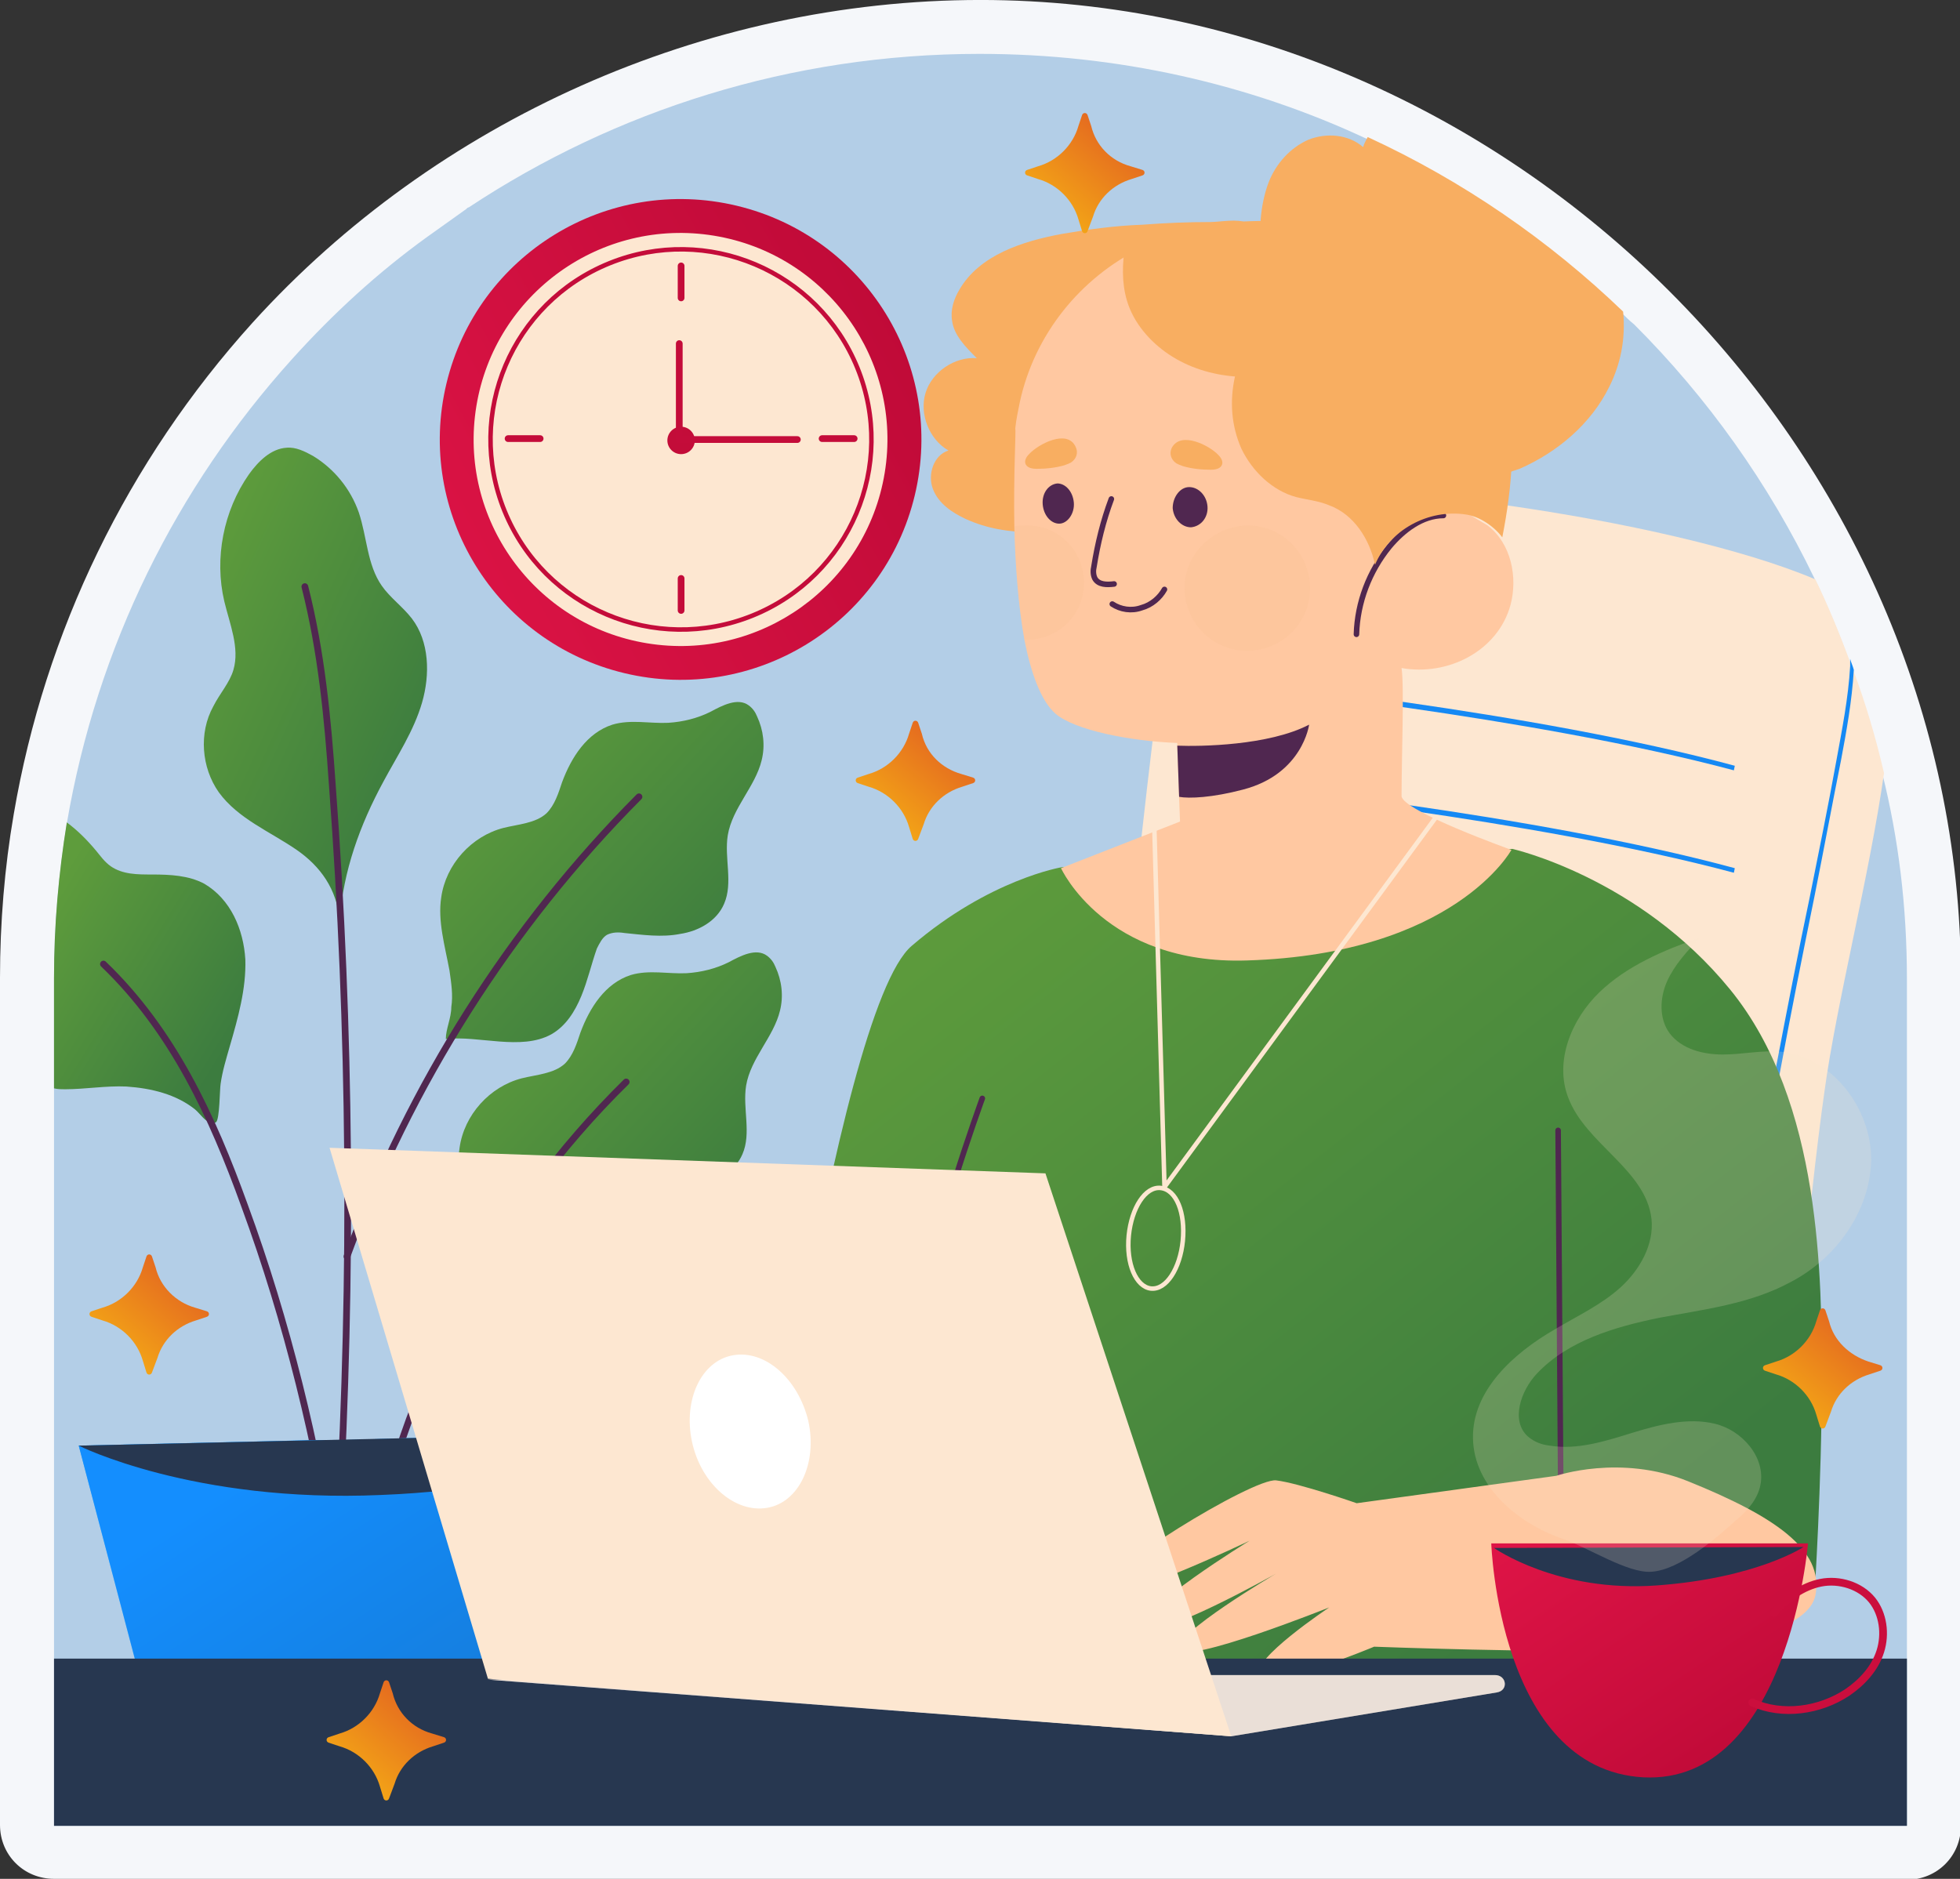
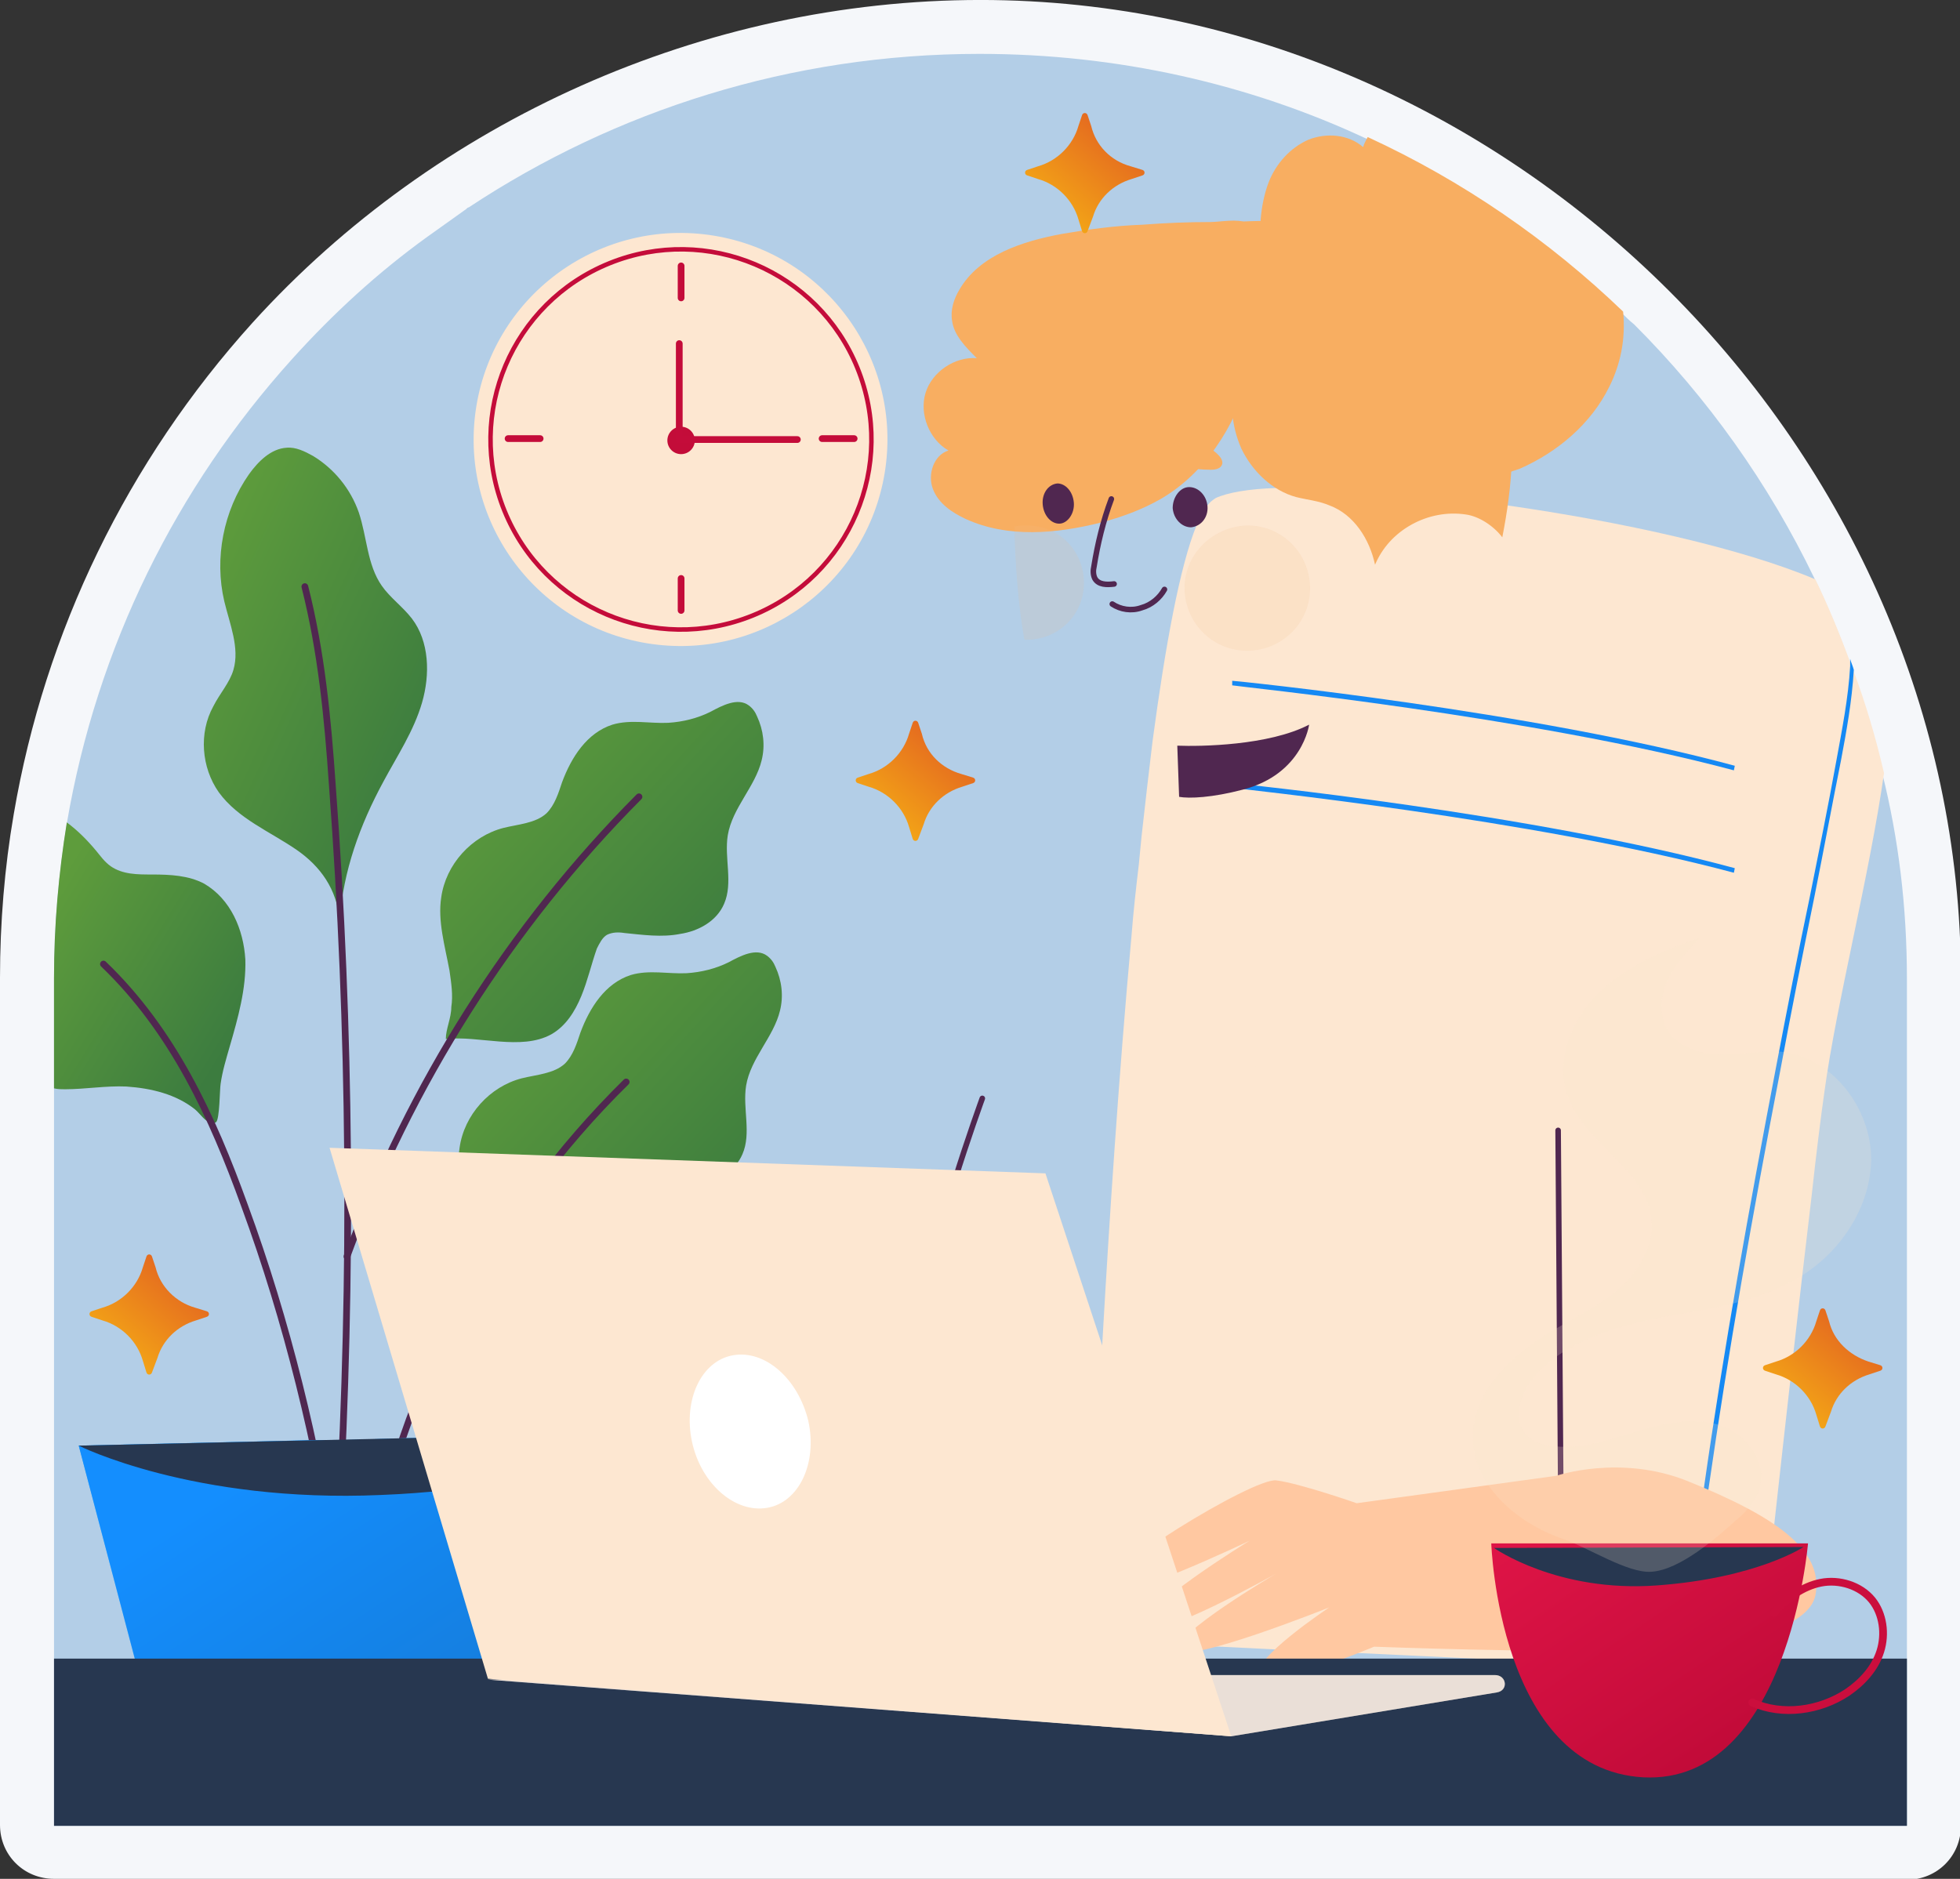
<svg xmlns="http://www.w3.org/2000/svg" width="315" height="302" viewBox="0 0 315 302" fill="none">
  <rect x="0" y="0" width="315" height="302" fill="#333333" stroke="none" />
  <g clip-path="url(#clip0_781_3547)">
    <path d="M8.681 301.996C3.825 301.996 0 298.177 0 293.33V157.165C0 148.352 0.736 139.392 2.207 130.873C7.209 101.495 20.451 74.174 40.607 51.847C70.033 19.385 113.141 -0.004 157.574 -0.004C242.76 -0.004 315.147 72.412 315.147 157.312V293.477C315.147 298.324 311.322 302.143 306.467 302.143H8.681V301.996Z" fill="#F5F7FA" />
    <path d="M306.468 157.31V293.474H8.682V157.31C8.682 148.79 9.417 140.565 10.741 132.339C15.597 103.843 28.397 78.285 46.935 57.721C53.556 50.376 60.765 43.766 68.71 38.038C70.769 36.569 72.829 35.1 74.889 33.631C75.036 33.484 75.183 33.337 75.33 33.337C98.871 17.767 127.119 8.66 157.428 8.66C179.644 8.66 200.83 13.507 219.662 22.321C234.964 29.371 248.794 38.919 260.711 50.376C261.3 50.964 261.888 51.551 262.624 52.139C274.394 63.89 284.251 77.697 291.608 92.973C293.668 97.233 295.433 101.493 297.052 105.899C297.346 106.487 297.493 107.075 297.787 107.809C299.7 113.097 301.318 118.679 302.495 124.26C305.144 134.836 306.468 145.853 306.468 157.31Z" fill="#B3CEE7" />
-     <path d="M147.013 79.632C151.99 58.884 139.177 38.035 118.395 33.066C97.612 28.097 76.729 40.889 71.752 61.638C66.775 82.387 79.588 103.235 100.371 108.204C121.153 113.173 142.036 100.381 147.013 79.632Z" fill="url(#paint0_linear_781_3547)" />
    <path d="M142.184 76.009C145.154 57.917 132.87 40.847 114.749 37.883C96.627 34.918 79.53 47.181 76.56 65.273C73.591 83.365 85.874 100.435 103.995 103.399C122.117 106.364 139.215 94.101 142.184 76.009Z" fill="#FDE7D1" />
    <path d="M120.942 98.945C136.605 92.604 144.153 74.787 137.801 59.151C131.45 43.514 113.604 35.978 97.941 42.319C82.279 48.66 74.731 66.477 81.082 82.114C87.434 97.751 105.28 105.286 120.942 98.945Z" stroke="#C40C3A" stroke-width="0.722" stroke-miterlimit="10" />
    <path d="M109.463 72.996C110.682 72.996 111.67 72.01 111.67 70.793C111.67 69.576 110.682 68.59 109.463 68.59C108.244 68.59 107.256 69.576 107.256 70.793C107.256 72.01 108.244 72.996 109.463 72.996Z" fill="#C30C39" />
    <path d="M109.168 55.227V70.65H128.147" stroke="#C40C3A" stroke-width="1.082" stroke-miterlimit="10" stroke-linecap="round" stroke-linejoin="round" />
    <path d="M109.463 42.742V47.883" stroke="#C40C3A" stroke-width="1.082" stroke-miterlimit="10" stroke-linecap="round" stroke-linejoin="round" />
    <path d="M109.463 92.977V98.118" stroke="#C40C3A" stroke-width="1.082" stroke-miterlimit="10" stroke-linecap="round" stroke-linejoin="round" />
    <path d="M137.274 70.5H132.125" stroke="#C40C3A" stroke-width="1.082" stroke-miterlimit="10" stroke-linecap="round" stroke-linejoin="round" />
    <path d="M86.808 70.5H81.658" stroke="#C40C3A" stroke-width="1.082" stroke-miterlimit="10" stroke-linecap="round" stroke-linejoin="round" />
    <path d="M72.237 155.988C71.502 152.022 70.325 148.057 70.913 144.237C71.649 138.95 75.769 134.396 80.918 133.074C83.272 132.487 86.067 132.34 87.833 130.724C89.157 129.402 89.746 127.492 90.334 125.73C91.805 121.764 94.307 117.798 98.426 116.476C101.369 115.594 104.458 116.329 107.401 116.182C109.755 116.035 112.109 115.448 114.169 114.419C116.081 113.391 118.583 112.069 120.348 113.391C120.937 113.832 121.378 114.419 121.672 115.154C122.702 117.357 122.996 119.854 122.408 122.204C121.378 126.464 117.7 129.843 116.964 134.249C116.376 137.921 117.847 141.887 116.376 145.266C115.199 148.057 112.256 149.672 109.314 150.113C106.371 150.701 103.281 150.26 100.339 149.966C99.456 149.819 98.426 149.819 97.543 150.26C96.808 150.701 96.366 151.582 95.925 152.463C95.042 154.96 94.454 157.604 93.424 160.101C92.394 162.598 90.923 164.949 88.569 166.271C83.713 168.915 76.945 166.417 71.649 167.005C71.649 165.389 72.532 163.627 72.532 161.864C72.826 159.954 72.532 158.045 72.237 155.988Z" fill="url(#paint1_linear_781_3547)" />
    <path d="M47.668 136.598C43.401 133.661 38.252 131.604 35.162 127.345C32.367 123.379 31.925 117.797 34.279 113.537C35.309 111.481 36.928 109.718 37.516 107.662C38.546 104.136 36.928 100.317 36.045 96.645C34.426 89.742 35.898 82.103 40.017 76.228C41.489 74.171 43.548 72.115 46.05 71.968C47.521 71.821 48.992 72.556 50.316 73.29C53.7 75.347 56.348 78.578 57.673 82.397C58.997 86.363 58.997 90.77 61.351 94.148C62.675 96.058 64.735 97.526 66.206 99.436C69.001 103.108 69.148 108.396 67.824 112.95C66.5 117.503 63.852 121.469 61.645 125.582C57.82 132.633 55.171 139.977 54.583 147.909C54.142 142.915 51.493 139.242 47.668 136.598Z" fill="url(#paint2_linear_781_3547)" />
    <path d="M39.429 154.224C39.577 158.925 38.252 163.625 36.928 168.179C36.34 170.235 35.751 172.145 35.457 174.201C35.31 175.082 35.31 179.93 34.721 180.37C34.574 180.517 34.28 180.517 34.133 180.517C33.103 180.517 32.073 178.902 31.337 178.314C29.866 177.139 28.101 176.258 26.188 175.67C24.275 175.082 22.363 174.789 20.303 174.642C17.066 174.495 13.682 175.082 10.445 175.082C9.857 175.082 9.268 175.082 8.68 174.936V157.162C8.68 148.643 9.415 140.417 10.739 132.191C12.505 133.513 13.976 134.982 15.448 136.745C16.183 137.626 16.772 138.508 17.802 139.242C19.714 140.564 22.068 140.564 24.422 140.564C27.365 140.564 30.307 140.711 32.809 142.033C37.075 144.53 39.135 149.377 39.429 154.224Z" fill="url(#paint3_linear_781_3547)" />
    <path d="M16.625 154.957C27.807 165.68 34.133 179.487 39.283 193.735C46.198 212.537 50.906 232.073 53.995 251.903" stroke="#502750" stroke-width="1.082" stroke-miterlimit="10" stroke-linecap="round" stroke-linejoin="round" />
    <path d="M48.994 94.293C51.642 104.722 52.672 115.445 53.408 126.167C56.35 165.533 56.645 205.046 54.438 244.412" stroke="#502750" stroke-width="1.082" stroke-miterlimit="10" stroke-linecap="round" stroke-linejoin="round" />
    <path d="M55.76 201.962C65.912 174.348 81.948 148.936 102.693 128.078" stroke="#502750" stroke-width="1.082" stroke-miterlimit="10" stroke-linecap="round" stroke-linejoin="round" />
    <path d="M75.185 196.235C74.449 192.269 73.272 188.303 73.861 184.484C74.596 179.196 78.716 174.642 83.865 173.32C86.219 172.733 89.015 172.586 90.78 170.97C92.104 169.648 92.693 167.738 93.281 165.976C94.753 162.01 97.254 158.044 101.373 156.722C104.316 155.841 107.406 156.575 110.348 156.428C112.702 156.281 115.056 155.694 117.116 154.665C119.029 153.637 121.53 152.315 123.295 153.637C123.884 154.078 124.325 154.665 124.62 155.4C125.649 157.603 125.944 160.1 125.355 162.45C124.325 166.71 120.647 170.089 119.911 174.495C119.323 178.167 120.794 182.133 119.323 185.512C118.146 188.303 115.203 189.918 112.261 190.359C109.318 190.8 106.229 190.506 103.286 190.212C102.403 190.065 101.373 190.065 100.491 190.506C99.755 190.947 99.314 191.828 98.872 192.709C97.99 195.206 97.401 197.85 96.371 200.347C95.341 202.844 93.87 205.195 91.516 206.517C86.661 209.161 79.893 206.664 74.596 207.251C74.596 205.635 75.479 203.873 75.479 202.11C75.773 200.201 75.479 198.144 75.185 196.235Z" fill="url(#paint4_linear_781_3547)" />
    <path d="M59.147 252.642C64.443 222.97 79.156 195.062 100.636 173.91" stroke="#502750" stroke-width="1.082" stroke-miterlimit="10" stroke-linecap="round" stroke-linejoin="round" />
    <path d="M102.842 230.309L94.161 293.323H28.689L12.652 232.365L50.317 231.484H55.025L64.588 231.19L102.842 230.309Z" fill="url(#paint5_linear_781_3547)" />
    <path d="M102.842 230.309L94.161 293.323H28.689L12.652 232.365L50.317 231.484H55.025L64.588 231.19L102.842 230.309Z" fill="url(#paint6_linear_781_3547)" />
    <path d="M12.652 232.365C12.652 232.365 31.043 241.619 61.204 240.297C91.366 239.122 102.694 230.309 102.694 230.309L12.652 232.365Z" fill="#273750" />
    <path d="M302.789 124.266C300.435 140.864 295.138 161.281 293.225 175.382C292.637 179.495 291.901 185.371 291.165 192.127C289.253 208.138 286.899 229.143 285.133 245.154C284.692 248.973 284.25 252.498 283.956 255.73C283.662 258.52 283.368 260.871 283.221 262.927C282.779 266.746 282.632 268.802 282.632 268.802L271.156 268.215H270.42L243.202 266.893L218.632 265.718L205.096 265.13L196.268 264.69L189.647 264.396L171.992 263.515L177.142 244.419L175.67 245.594C175.67 245.594 177.73 195.506 181.85 150.411C182.144 146.592 182.585 142.626 183.027 138.954C183.174 137.485 183.321 135.87 183.468 134.401C184.057 129.113 184.645 123.972 185.234 119.124C187.293 103.701 189.647 90.922 192.296 84.459C192.884 82.99 193.473 81.962 194.061 81.228C194.503 80.64 194.944 80.346 195.385 80.052C197.298 79.171 200.682 78.584 205.096 78.437C212.746 78.143 223.34 78.731 234.816 80.199C237.17 80.493 239.671 80.787 242.172 81.228C260.71 83.871 279.984 88.131 291.754 93.125C293.814 97.385 295.579 101.645 297.198 106.052C297.492 106.639 297.639 107.227 297.933 107.961C299.846 113.102 301.464 118.537 302.789 124.266Z" fill="#FDE7D1" />
    <path d="M297.935 107.669C297.935 107.816 297.935 107.816 297.935 107.669C297.641 112.663 296.758 117.51 295.876 122.211C294.404 129.555 293.08 136.753 291.609 144.097C289.696 153.498 287.784 163.045 286.018 172.593C281.751 194.773 277.779 217.1 274.542 239.574C273.806 244.421 273.218 249.415 272.629 254.262C272.188 257.788 271.747 261.46 271.452 264.985C271.305 266.013 271.158 267.188 271.158 268.217C271.011 270.126 270.717 272.036 270.57 273.945H269.834C269.981 272.036 270.128 270.126 270.423 268.217C270.57 267.188 270.57 266.16 270.717 265.132C271.158 261.46 271.452 257.934 271.894 254.262C272.482 249.268 273.218 244.274 273.806 239.427C277.043 216.659 281.163 193.892 285.43 171.565C287.195 162.311 288.961 153.204 290.873 144.097C292.344 136.753 293.816 129.555 295.14 122.211C296.023 117.363 297.053 112.222 297.347 107.081C297.347 106.641 297.347 106.347 297.347 105.906C297.494 106.494 297.788 107.081 297.935 107.669Z" fill="#1589F4" />
    <path d="M278.659 123.821C246.291 115.154 198.475 110.307 198.033 110.16V109.426C198.475 109.426 246.291 114.273 278.806 123.086L278.659 123.821Z" fill="#1589F4" />
    <path d="M278.659 140.282C246.291 131.615 198.475 126.768 198.033 126.621V125.887C198.475 125.887 246.291 130.734 278.806 139.547L278.659 140.282Z" fill="#1589F4" />
-     <path d="M243.056 136.449C243.056 136.449 263.359 141.003 278.072 159.07C292.785 177.137 292.785 205.486 292.785 221.938C292.785 238.389 291.608 256.456 291.608 256.456L249.53 251.315L250.265 266.738H146.099H120.352C120.352 266.738 134.034 162.595 146.54 152.019C159.046 141.296 170.669 139.387 170.669 139.387L243.056 136.449Z" fill="url(#paint7_linear_781_3547)" />
    <path d="M250.412 181.691L250.853 242.062" stroke="#502750" stroke-width="0.893" stroke-miterlimit="10" stroke-linecap="round" stroke-linejoin="round" />
    <path d="M157.87 176.551C157.87 176.551 148.454 202.403 149.778 207.397C151.544 213.713 155.222 219.148 155.222 219.148L151.838 266.446" stroke="#502750" stroke-width="0.893" stroke-miterlimit="10" stroke-linecap="round" stroke-linejoin="round" />
    <path d="M258.651 62.128C255.709 68.15 250.265 72.704 244.233 75.348C243.792 75.495 243.35 75.642 242.909 75.789C240.555 76.67 238.054 77.404 235.405 77.698C231.874 78.286 228.196 78.286 224.518 77.992C221.575 77.698 218.633 77.257 215.984 75.936C212.895 74.467 210.394 71.969 208.187 69.326C205.244 65.8 202.89 61.687 201.419 57.281C199.8 52.14 199.212 46.705 200.536 41.564L201.566 40.095L202.596 38.479C202.596 37.745 202.596 37.01 202.596 36.276C202.596 35.982 202.596 35.688 202.596 35.395C202.743 33.338 203.184 31.135 203.92 29.225C205.097 26.288 207.304 23.791 210.246 22.469C213.189 21.294 216.72 21.587 219.074 23.644C219.221 23.056 219.515 22.615 219.81 22.028C235.111 29.078 248.941 38.626 260.858 50.083C261.3 54.49 260.417 58.603 258.651 62.128Z" fill="#F8AE61" />
    <path d="M170.669 37.597C164.343 38.772 157.428 40.975 154.191 46.557C153.308 48.026 152.72 49.788 153.014 51.551C153.308 53.901 155.221 55.811 156.986 57.574C153.455 57.28 149.777 59.777 148.747 63.155C147.717 66.534 149.336 70.647 152.425 72.409C150.071 73.144 149.041 76.228 149.924 78.578C150.807 80.929 153.014 82.397 155.221 83.426C161.989 86.51 169.786 85.776 176.849 84.013C180.232 83.132 183.469 81.957 186.559 80.194C193.621 76.081 198.329 68.737 200.683 60.805C202.596 54.048 202.89 46.851 201.566 40.094C201.419 39.066 201.125 36.422 200.242 35.834C199.212 35.1 195.828 35.687 194.651 35.687C190.973 35.687 187.295 35.834 183.469 36.128C179.203 36.275 174.936 36.862 170.669 37.597Z" fill="#F8AE61" />
-     <path d="M163.017 84.608C163.164 90.484 163.605 97.094 164.635 102.822C165.665 108.11 167.283 112.664 169.638 114.72C172.727 117.364 181.555 119.127 189.205 119.421V120.008L189.5 128.234L189.647 132.053L170.52 139.544C170.52 139.544 177.582 155.114 200.387 154.38C233.785 153.351 242.907 136.606 242.907 136.606C242.907 136.606 225.252 130.29 225.252 127.94C225.252 121.918 225.693 110.314 225.252 107.376C232.608 108.698 240.7 104.732 242.76 97.241C243.937 92.834 242.907 87.399 239.082 84.461C238.787 84.314 236.139 82.699 234.962 81.964C234.521 81.817 234.374 81.524 234.374 81.524C235.256 78.439 235.551 75.061 235.551 71.682C235.109 51.706 218.631 35.842 198.475 36.282C196.856 36.282 195.091 36.429 193.472 36.723C192.884 36.87 192.295 36.87 191.707 37.017C188.764 37.604 185.969 38.633 183.468 39.808C173.61 44.655 166.254 53.762 163.9 64.632C163.605 66.1 163.311 67.422 163.164 68.891C163.311 69.038 162.87 76.089 163.017 84.608Z" fill="#FFC8A1" />
    <path d="M165.372 73.008C164.931 73.448 164.489 74.183 164.931 74.77C165.225 75.211 165.961 75.358 166.549 75.358C168.021 75.358 169.639 75.211 171.11 74.77C171.552 74.624 171.846 74.477 172.14 74.33C173.023 73.742 173.317 72.714 172.876 71.833C171.552 68.895 166.844 71.392 165.372 73.008Z" fill="#F8AE61" />
    <path d="M195.827 73.156C196.269 73.597 196.71 74.331 196.269 74.919C195.975 75.359 195.239 75.506 194.65 75.506C193.179 75.506 191.561 75.359 190.089 74.919C189.648 74.772 189.354 74.625 189.06 74.478C188.177 73.891 187.882 72.862 188.324 71.981C189.795 69.19 194.503 71.687 195.827 73.156Z" fill="#F8AE61" />
    <g opacity="0.15">
      <path d="M190.382 94.747C190.53 100.328 195.091 104.735 200.681 104.588C206.272 104.441 210.686 99.888 210.539 94.306C210.392 88.724 205.831 84.318 200.24 84.465C194.649 84.758 190.235 89.312 190.382 94.747Z" fill="#F3B983" />
      <path d="M163.018 84.612C163.165 90.487 163.606 97.097 164.636 102.826C164.783 102.826 164.93 102.826 165.224 102.826C170.374 102.679 174.346 98.566 174.199 93.425C174.052 88.284 169.933 84.318 164.783 84.465C164.195 84.465 163.606 84.465 163.018 84.612Z" fill="#F3B983" />
    </g>
    <path d="M188.469 81.671C188.616 83.434 189.94 84.756 191.411 84.756C193.03 84.609 194.207 83.14 194.06 81.378C193.912 79.615 192.588 78.293 191.117 78.293C189.646 78.293 188.469 79.909 188.469 81.671Z" fill="#502750" />
    <path d="M167.578 81.085C167.726 82.848 168.903 84.17 170.227 84.17C171.551 84.17 172.728 82.554 172.581 80.792C172.434 79.029 171.257 77.707 169.932 77.707C168.461 77.854 167.431 79.323 167.578 81.085Z" fill="#502750" />
-     <path d="M231.977 82.859C228.593 82.859 225.504 85.21 223.297 87.853C220.06 91.82 218.147 96.814 218 101.955" stroke="#502750" stroke-width="0.893" stroke-miterlimit="10" stroke-linecap="round" stroke-linejoin="round" />
    <path d="M178.611 80.203C177.287 83.728 176.404 87.401 175.815 91.073C175.668 91.66 175.668 92.395 175.963 92.982C176.551 94.01 177.875 94.01 179.052 93.864" stroke="#502750" stroke-width="0.893" stroke-miterlimit="10" stroke-linecap="round" stroke-linejoin="round" />
    <path d="M178.76 97.092C180.084 97.974 181.849 98.267 183.468 97.68C185.086 97.239 186.41 96.064 187.146 94.742" stroke="#502750" stroke-width="0.893" stroke-miterlimit="10" stroke-linecap="round" stroke-linejoin="round" />
    <path d="M189.207 119.855L189.501 128.081C191.12 128.374 194.798 128.228 199.8 126.906C209.363 124.408 210.393 116.477 210.393 116.477C203.92 119.855 192.885 120.002 189.207 119.855Z" fill="#502750" />
    <path d="M180.824 39.362C180.382 42.299 180.235 45.384 181.118 48.322C182.148 51.847 184.796 54.932 187.886 56.988C190.975 59.044 194.654 60.22 198.479 60.513C197.596 64.479 197.89 68.445 199.509 72.118C201.274 75.79 204.511 78.874 208.336 79.903C210.102 80.343 211.868 80.49 213.633 81.225C217.606 82.693 220.107 86.659 220.989 90.772C222.166 87.981 224.226 85.778 226.875 84.309C229.523 82.84 232.613 82.253 235.555 82.693C237.762 82.987 240.116 84.603 241.44 86.365C243.059 78.14 243.647 70.208 242.176 61.982C240.705 53.757 236.438 45.825 229.229 41.418C226.139 39.508 222.608 38.333 219.077 37.452C206.571 34.367 193.035 34.955 180.824 39.362Z" fill="#F8AE61" />
    <path d="M250.118 237.214C250.118 237.214 260.417 233.689 271.305 238.095C285.135 243.677 293.227 249.112 291.755 256.456C290.725 261.45 279.838 264.976 263.948 265.269C248.058 265.71 220.84 264.682 220.84 264.682C220.84 264.682 204.067 271.732 202.449 269.235C200.831 266.885 213.631 258.366 213.631 258.366C213.631 258.366 190.532 267.62 189.502 265.122C188.325 262.772 205.097 252.931 205.097 252.931C205.097 252.931 185.529 263.947 184.058 261.45C182.587 258.806 200.831 247.643 200.831 247.643C200.831 247.643 178.467 258.366 177.29 255.722C175.966 253.078 201.419 237.508 205.097 237.948C208.775 238.389 218.044 241.621 218.044 241.621L250.118 237.214Z" fill="#FFC8A1" />
    <path d="M185.531 133.517L187.15 190.803L230.699 131.461" stroke="#FDE7D1" stroke-width="0.722" stroke-miterlimit="10" stroke-linecap="round" stroke-linejoin="round" />
    <path d="M190.091 199.47C189.65 203.877 187.443 207.402 184.942 207.108C182.588 206.815 180.969 203.142 181.411 198.589C181.852 194.182 184.059 190.657 186.56 190.951C189.061 191.244 190.532 194.917 190.091 199.47Z" stroke="#FDE7D1" stroke-width="0.722" stroke-miterlimit="10" stroke-linecap="round" stroke-linejoin="round" />
    <path d="M306.468 266.598H8.682V293.478H306.468V266.598Z" fill="#273750" />
    <path d="M197.885 279.084L240.552 272.033C242.465 271.739 242.171 269.242 240.258 269.242H119.614L78.418 269.977L197.885 279.084Z" fill="#FDE7D1" />
    <path opacity="0.32" d="M197.885 279.084L240.552 272.033C242.465 271.739 242.171 269.242 240.258 269.242H119.614L78.418 269.977L197.885 279.084Z" fill="#BECCE3" />
    <path d="M52.963 184.488L168.017 188.601L197.883 279.084L78.416 269.83L52.963 184.488Z" fill="#FDE7D1" />
    <path d="M129.91 228.409C131.381 235.165 128.438 241.482 123.289 242.363C118.139 243.244 112.696 238.544 111.224 231.787C109.753 225.03 112.696 218.714 117.845 217.833C122.995 216.951 128.291 221.652 129.91 228.409Z" fill="white" />
    <path d="M239.668 248.078H290.574C290.574 248.078 287.337 286.856 264.091 285.681C240.845 284.359 239.668 248.078 239.668 248.078Z" fill="url(#paint8_linear_781_3547)" />
    <path d="M240.111 248.811C240.111 248.811 250.263 256.008 266.3 254.833C282.337 253.658 289.84 248.664 289.84 248.664L240.111 248.811Z" fill="#273750" />
    <path d="M285.131 259.248C287.043 256.897 289.692 254.988 292.634 254.4C295.577 253.813 298.961 254.841 300.873 257.191C302.639 259.395 303.08 262.626 302.197 265.417C301.315 268.208 299.255 270.411 296.901 272.027C292.487 274.965 286.455 275.846 281.6 273.643" stroke="#CB0E3D" stroke-width="1.242" stroke-miterlimit="10" stroke-linecap="round" stroke-linejoin="round" />
    <path opacity="0.2" d="M251.146 247.347C243.936 244.85 236.874 238.974 236.727 231.189C236.58 223.551 243.201 217.529 249.821 213.71C253.5 211.507 257.325 209.744 260.415 206.953C263.504 204.162 265.858 200.049 265.417 195.937C264.534 188.005 254.824 183.892 252.028 176.401C249.821 170.672 252.47 163.915 257.031 159.509C261.444 155.249 267.33 152.752 273.215 150.695C271.155 152.899 269.095 155.102 267.918 157.746C266.741 160.39 266.594 163.768 268.359 166.118C270.272 168.616 273.656 169.497 276.893 169.497C279.983 169.497 283.219 168.762 286.309 169.056C294.548 169.938 300.727 178.163 300.727 186.389C300.58 194.615 295.137 202.253 287.78 206.072C281.307 209.597 273.803 210.478 266.741 211.8C259.532 213.269 252.028 215.473 247.026 220.76C244.378 223.551 242.759 228.399 245.555 230.896C246.585 231.777 247.762 232.218 249.086 232.365C253.5 233.099 258.061 231.63 262.327 230.308C266.594 228.986 271.302 227.811 275.569 228.839C279.983 229.867 283.808 234.274 282.925 238.681C282.484 241.031 280.718 242.94 278.953 244.409C275.863 247.2 269.978 252.341 265.417 252.635C261.592 252.929 255.118 248.669 251.146 247.347Z" fill="#FDE7D1" />
-     <path d="M69.445 278.638L71.357 279.226C71.799 279.373 71.799 279.96 71.357 280.107L69.592 280.695C66.649 281.576 64.295 283.779 63.413 286.717L62.53 289.067C62.383 289.508 61.794 289.508 61.647 289.067L61.059 287.158C60.176 284.073 57.675 281.576 54.585 280.695L52.819 280.107C52.378 279.96 52.378 279.373 52.819 279.226L54.585 278.638C57.675 277.757 60.176 275.26 61.059 272.175L61.647 270.413C61.794 269.972 62.383 269.972 62.53 270.413L63.118 272.175C63.854 275.26 66.208 277.757 69.445 278.638Z" fill="url(#paint9_linear_781_3547)" />
    <path d="M154.482 124.404L156.395 124.991C156.836 125.138 156.836 125.726 156.395 125.873L154.629 126.46C151.686 127.342 149.332 129.545 148.45 132.483L147.567 134.833C147.42 135.273 146.831 135.273 146.684 134.833L146.096 132.923C145.213 129.839 142.712 127.342 139.622 126.46L137.856 125.873C137.415 125.726 137.415 125.138 137.856 124.991L139.622 124.404C142.712 123.523 145.213 121.025 146.096 117.941L146.684 116.178C146.831 115.737 147.42 115.737 147.567 116.178L148.155 117.941C148.891 121.172 151.392 123.523 154.482 124.404Z" fill="url(#paint10_linear_781_3547)" />
    <path d="M181.701 26.724L183.613 27.312C184.055 27.459 184.055 28.046 183.613 28.193L181.848 28.781C178.905 29.662 176.551 31.865 175.668 34.803L174.786 37.153C174.638 37.594 174.05 37.594 173.903 37.153L173.314 35.244C172.432 32.159 169.93 29.662 166.841 28.781L165.075 28.193C164.634 28.046 164.634 27.459 165.075 27.312L166.841 26.724C169.93 25.843 172.432 23.346 173.314 20.261L173.903 18.498C174.05 18.058 174.638 18.058 174.786 18.498L175.374 20.261C176.11 23.346 178.464 25.843 181.701 26.724Z" fill="url(#paint11_linear_781_3547)" />
    <path d="M300.288 218.853L302.201 219.441C302.643 219.587 302.643 220.175 302.201 220.322L300.436 220.909C297.493 221.791 295.139 223.994 294.256 226.932L293.373 229.282C293.226 229.723 292.638 229.723 292.491 229.282L291.902 227.373C291.019 224.288 288.518 221.791 285.429 220.909L283.663 220.322C283.222 220.175 283.222 219.587 283.663 219.441L285.429 218.853C288.518 217.972 291.019 215.475 291.902 212.39L292.491 210.627C292.638 210.187 293.226 210.187 293.373 210.627L293.962 212.39C294.698 215.475 297.199 217.825 300.288 218.853Z" fill="url(#paint12_linear_781_3547)" />
    <path d="M31.337 210.185L33.25 210.773C33.691 210.92 33.691 211.507 33.25 211.654L31.484 212.242C28.542 213.123 26.188 215.326 25.305 218.264L24.422 220.614C24.275 221.055 23.687 221.055 23.54 220.614L22.951 218.705C22.068 215.62 19.567 213.123 16.477 212.242L14.712 211.654C14.271 211.507 14.271 210.92 14.712 210.773L16.477 210.185C19.567 209.304 22.068 206.807 22.951 203.722L23.54 201.959C23.687 201.519 24.275 201.519 24.422 201.959L25.011 203.722C25.747 206.807 28.248 209.304 31.337 210.185Z" fill="url(#paint13_linear_781_3547)" />
  </g>
  <defs>
    <linearGradient id="paint0_linear_781_3547" x1="63.439" y1="95.924" x2="154.57" y2="45.677" gradientUnits="userSpaceOnUse">
      <stop stop-color="#DE1446" />
      <stop offset="1" stop-color="#BC0936" />
    </linearGradient>
    <linearGradient id="paint1_linear_781_3547" x1="112.551" y1="159.701" x2="72.286" y2="122.966" gradientUnits="userSpaceOnUse">
      <stop stop-color="#3C7C3F" />
      <stop offset="1" stop-color="#5E9C3C" />
    </linearGradient>
    <linearGradient id="paint2_linear_781_3547" x1="61.619" y1="137.058" x2="19.363" y2="117.897" gradientUnits="userSpaceOnUse">
      <stop stop-color="#3C7C3F" />
      <stop offset="1" stop-color="#5E9C3C" />
    </linearGradient>
    <linearGradient id="paint3_linear_781_3547" x1="33.427" y1="173.614" x2="1.623" y2="154.177" gradientUnits="userSpaceOnUse">
      <stop stop-color="#3C7C3F" />
      <stop offset="1" stop-color="#5E9C3C" />
    </linearGradient>
    <linearGradient id="paint4_linear_781_3547" x1="115.498" y1="199.947" x2="75.234" y2="163.212" gradientUnits="userSpaceOnUse">
      <stop stop-color="#3C7C3F" />
      <stop offset="1" stop-color="#5E9C3C" />
    </linearGradient>
    <linearGradient id="paint5_linear_781_3547" x1="57.747" y1="230.309" x2="57.747" y2="293.323" gradientUnits="userSpaceOnUse">
      <stop stop-color="#48B0EB" />
      <stop offset="0.385" stop-color="#76CDFF" />
    </linearGradient>
    <linearGradient id="paint6_linear_781_3547" x1="31.959" y1="242.298" x2="71.856" y2="303.339" gradientUnits="userSpaceOnUse">
      <stop stop-color="#148EFE" />
      <stop offset="1" stop-color="#1576CE" />
    </linearGradient>
    <linearGradient id="paint7_linear_781_3547" x1="259.073" y1="248.126" x2="165.421" y2="129.124" gradientUnits="userSpaceOnUse">
      <stop stop-color="#3C7C3F" />
      <stop offset="1" stop-color="#5E9C3C" />
    </linearGradient>
    <linearGradient id="paint8_linear_781_3547" x1="241.879" y1="248.036" x2="273.572" y2="295.157" gradientUnits="userSpaceOnUse">
      <stop stop-color="#DE1446" />
      <stop offset="1" stop-color="#BC0936" />
    </linearGradient>
    <linearGradient id="paint9_linear_781_3547" x1="54.155" y1="288.831" x2="70.909" y2="269.153" gradientUnits="userSpaceOnUse">
      <stop stop-color="#F7B414" />
      <stop offset="1" stop-color="#DF5423" />
      <stop offset="1" stop-color="#F7B414" />
    </linearGradient>
    <linearGradient id="paint10_linear_781_3547" x1="139.192" y1="134.597" x2="155.946" y2="114.918" gradientUnits="userSpaceOnUse">
      <stop stop-color="#F7B414" />
      <stop offset="1" stop-color="#DF5423" />
      <stop offset="1" stop-color="#F7B414" />
    </linearGradient>
    <linearGradient id="paint11_linear_781_3547" x1="166.411" y1="36.917" x2="183.165" y2="17.238" gradientUnits="userSpaceOnUse">
      <stop stop-color="#F7B414" />
      <stop offset="1" stop-color="#DF5423" />
      <stop offset="1" stop-color="#F7B414" />
    </linearGradient>
    <linearGradient id="paint12_linear_781_3547" x1="284.999" y1="229.046" x2="301.753" y2="209.367" gradientUnits="userSpaceOnUse">
      <stop stop-color="#F7B414" />
      <stop offset="1" stop-color="#DF5423" />
      <stop offset="1" stop-color="#F7B414" />
    </linearGradient>
    <linearGradient id="paint13_linear_781_3547" x1="16.048" y1="220.378" x2="32.802" y2="200.699" gradientUnits="userSpaceOnUse">
      <stop stop-color="#F7B414" />
      <stop offset="1" stop-color="#DF5423" />
      <stop offset="1" stop-color="#F7B414" />
    </linearGradient>
    <clipPath id="clip0_781_3547">
      <rect width="315" height="302" fill="white" />
    </clipPath>
  </defs>
</svg>